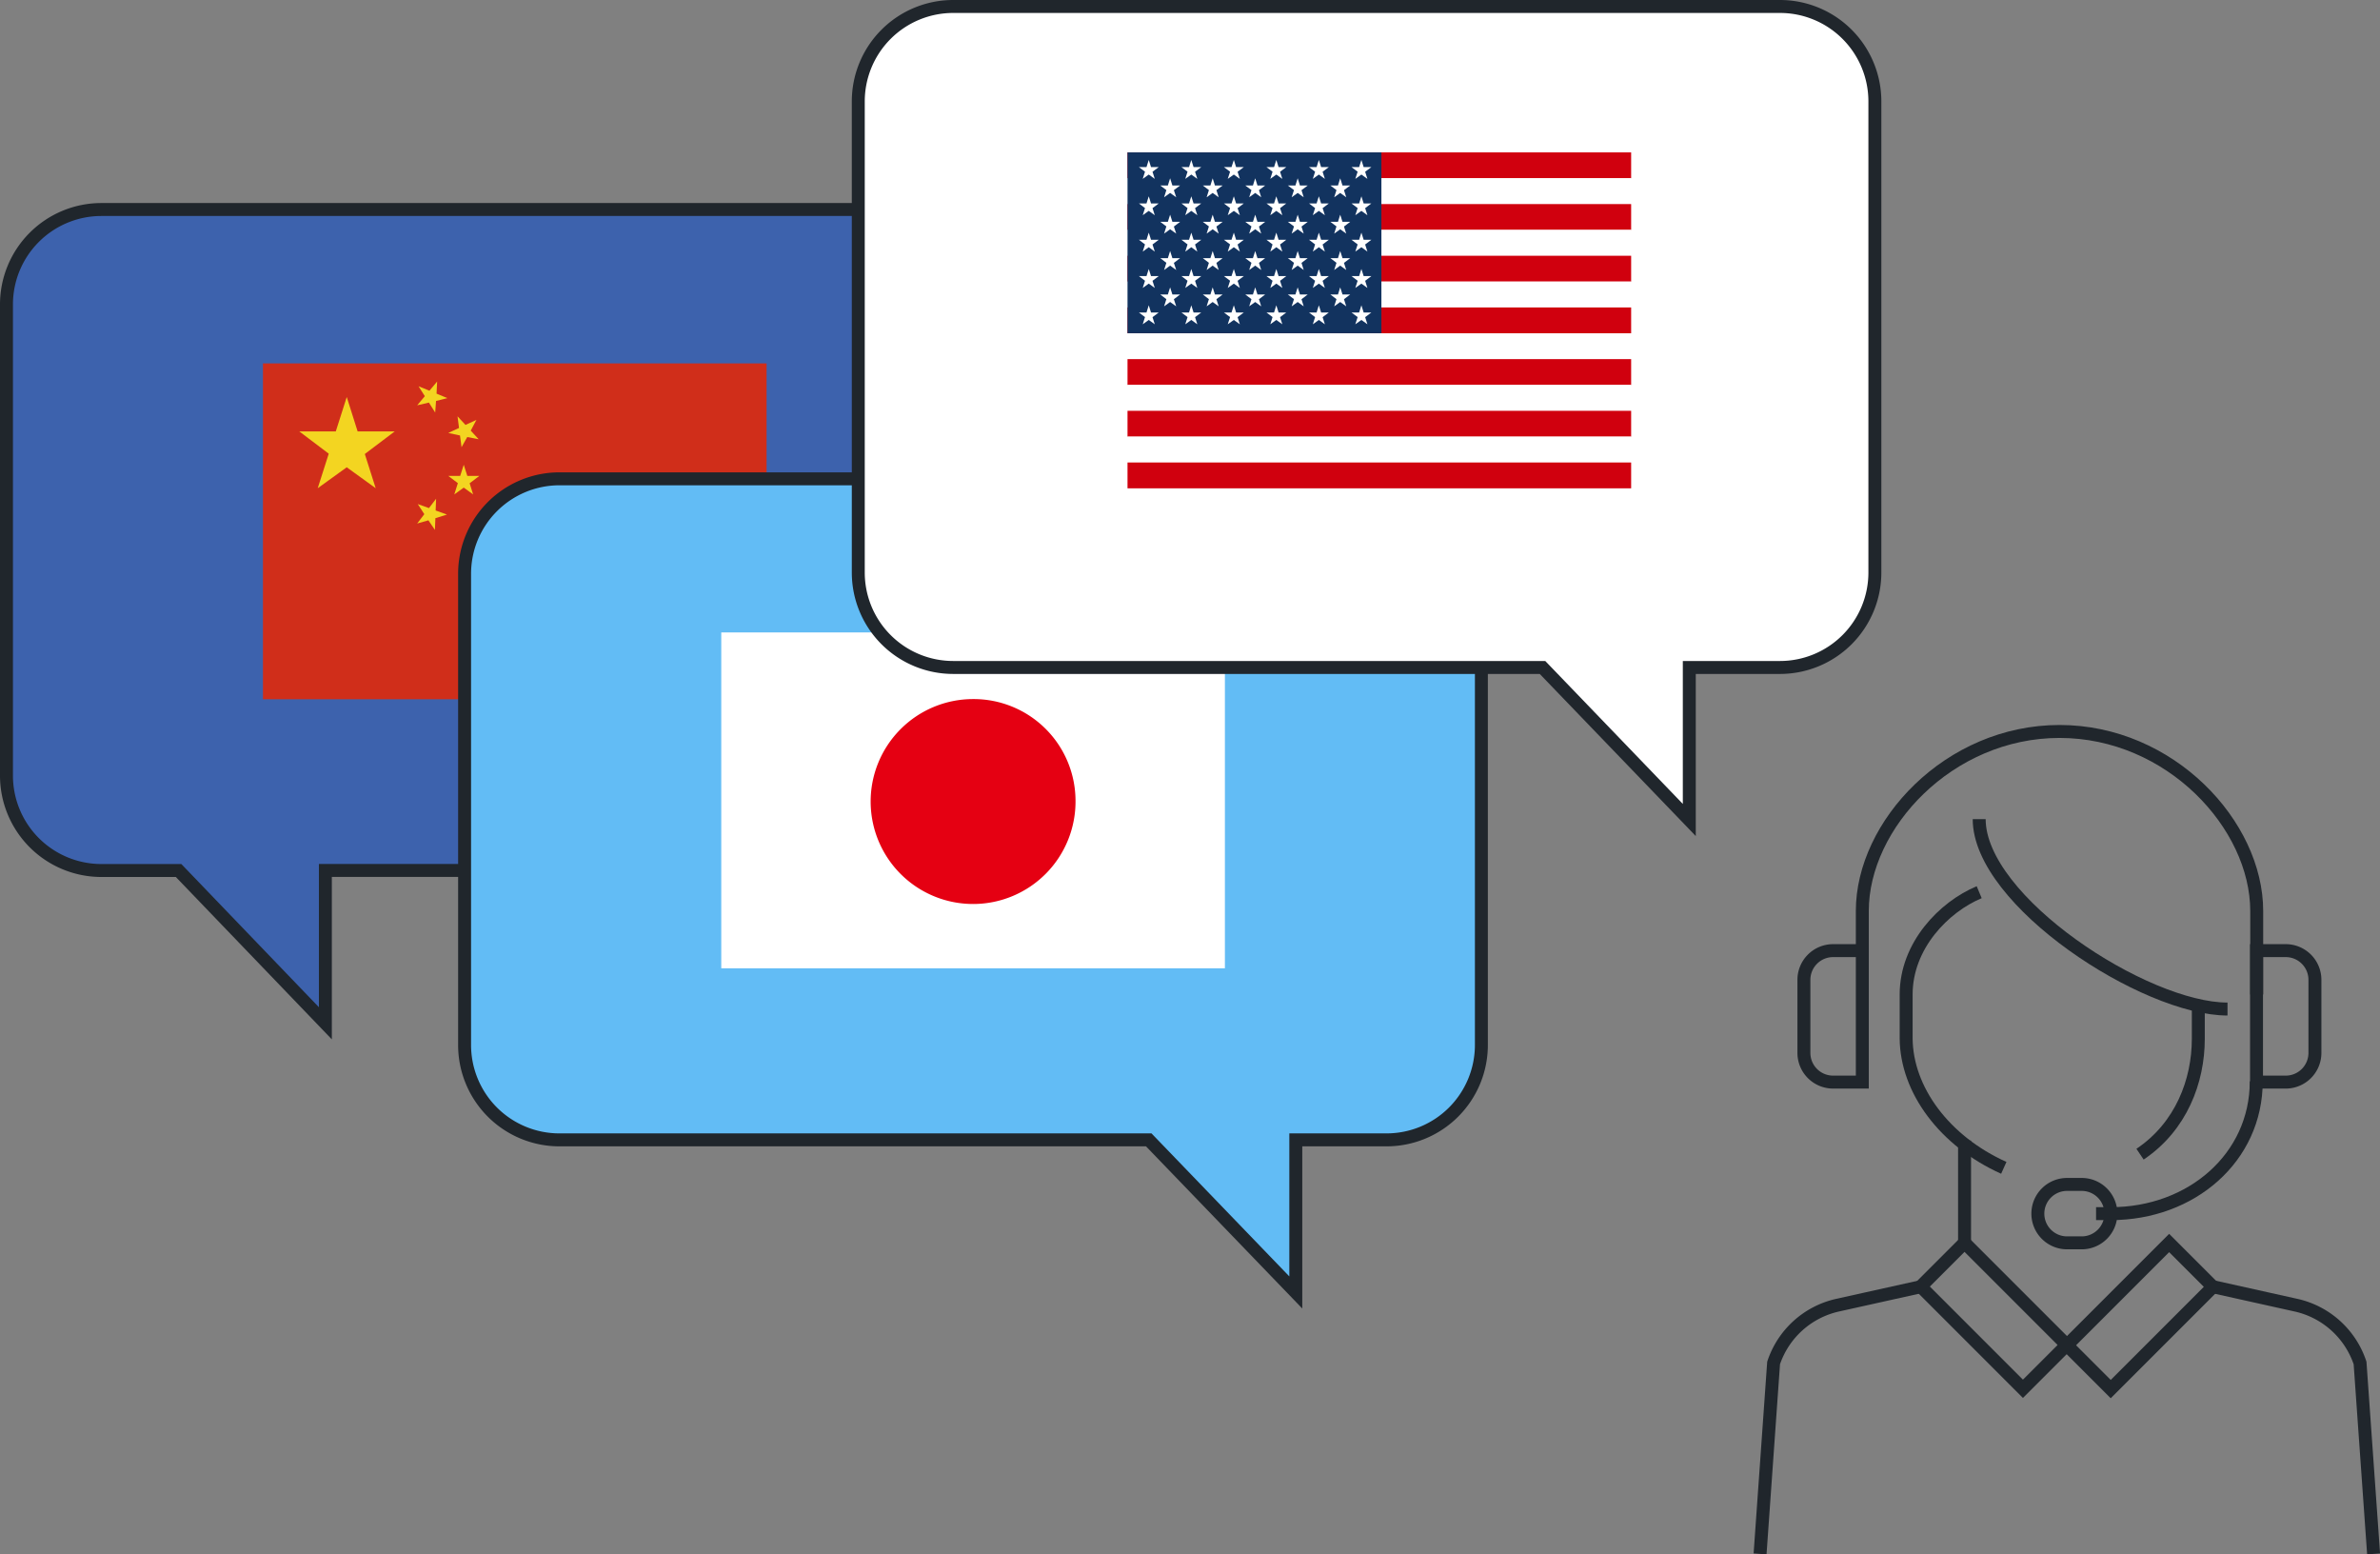
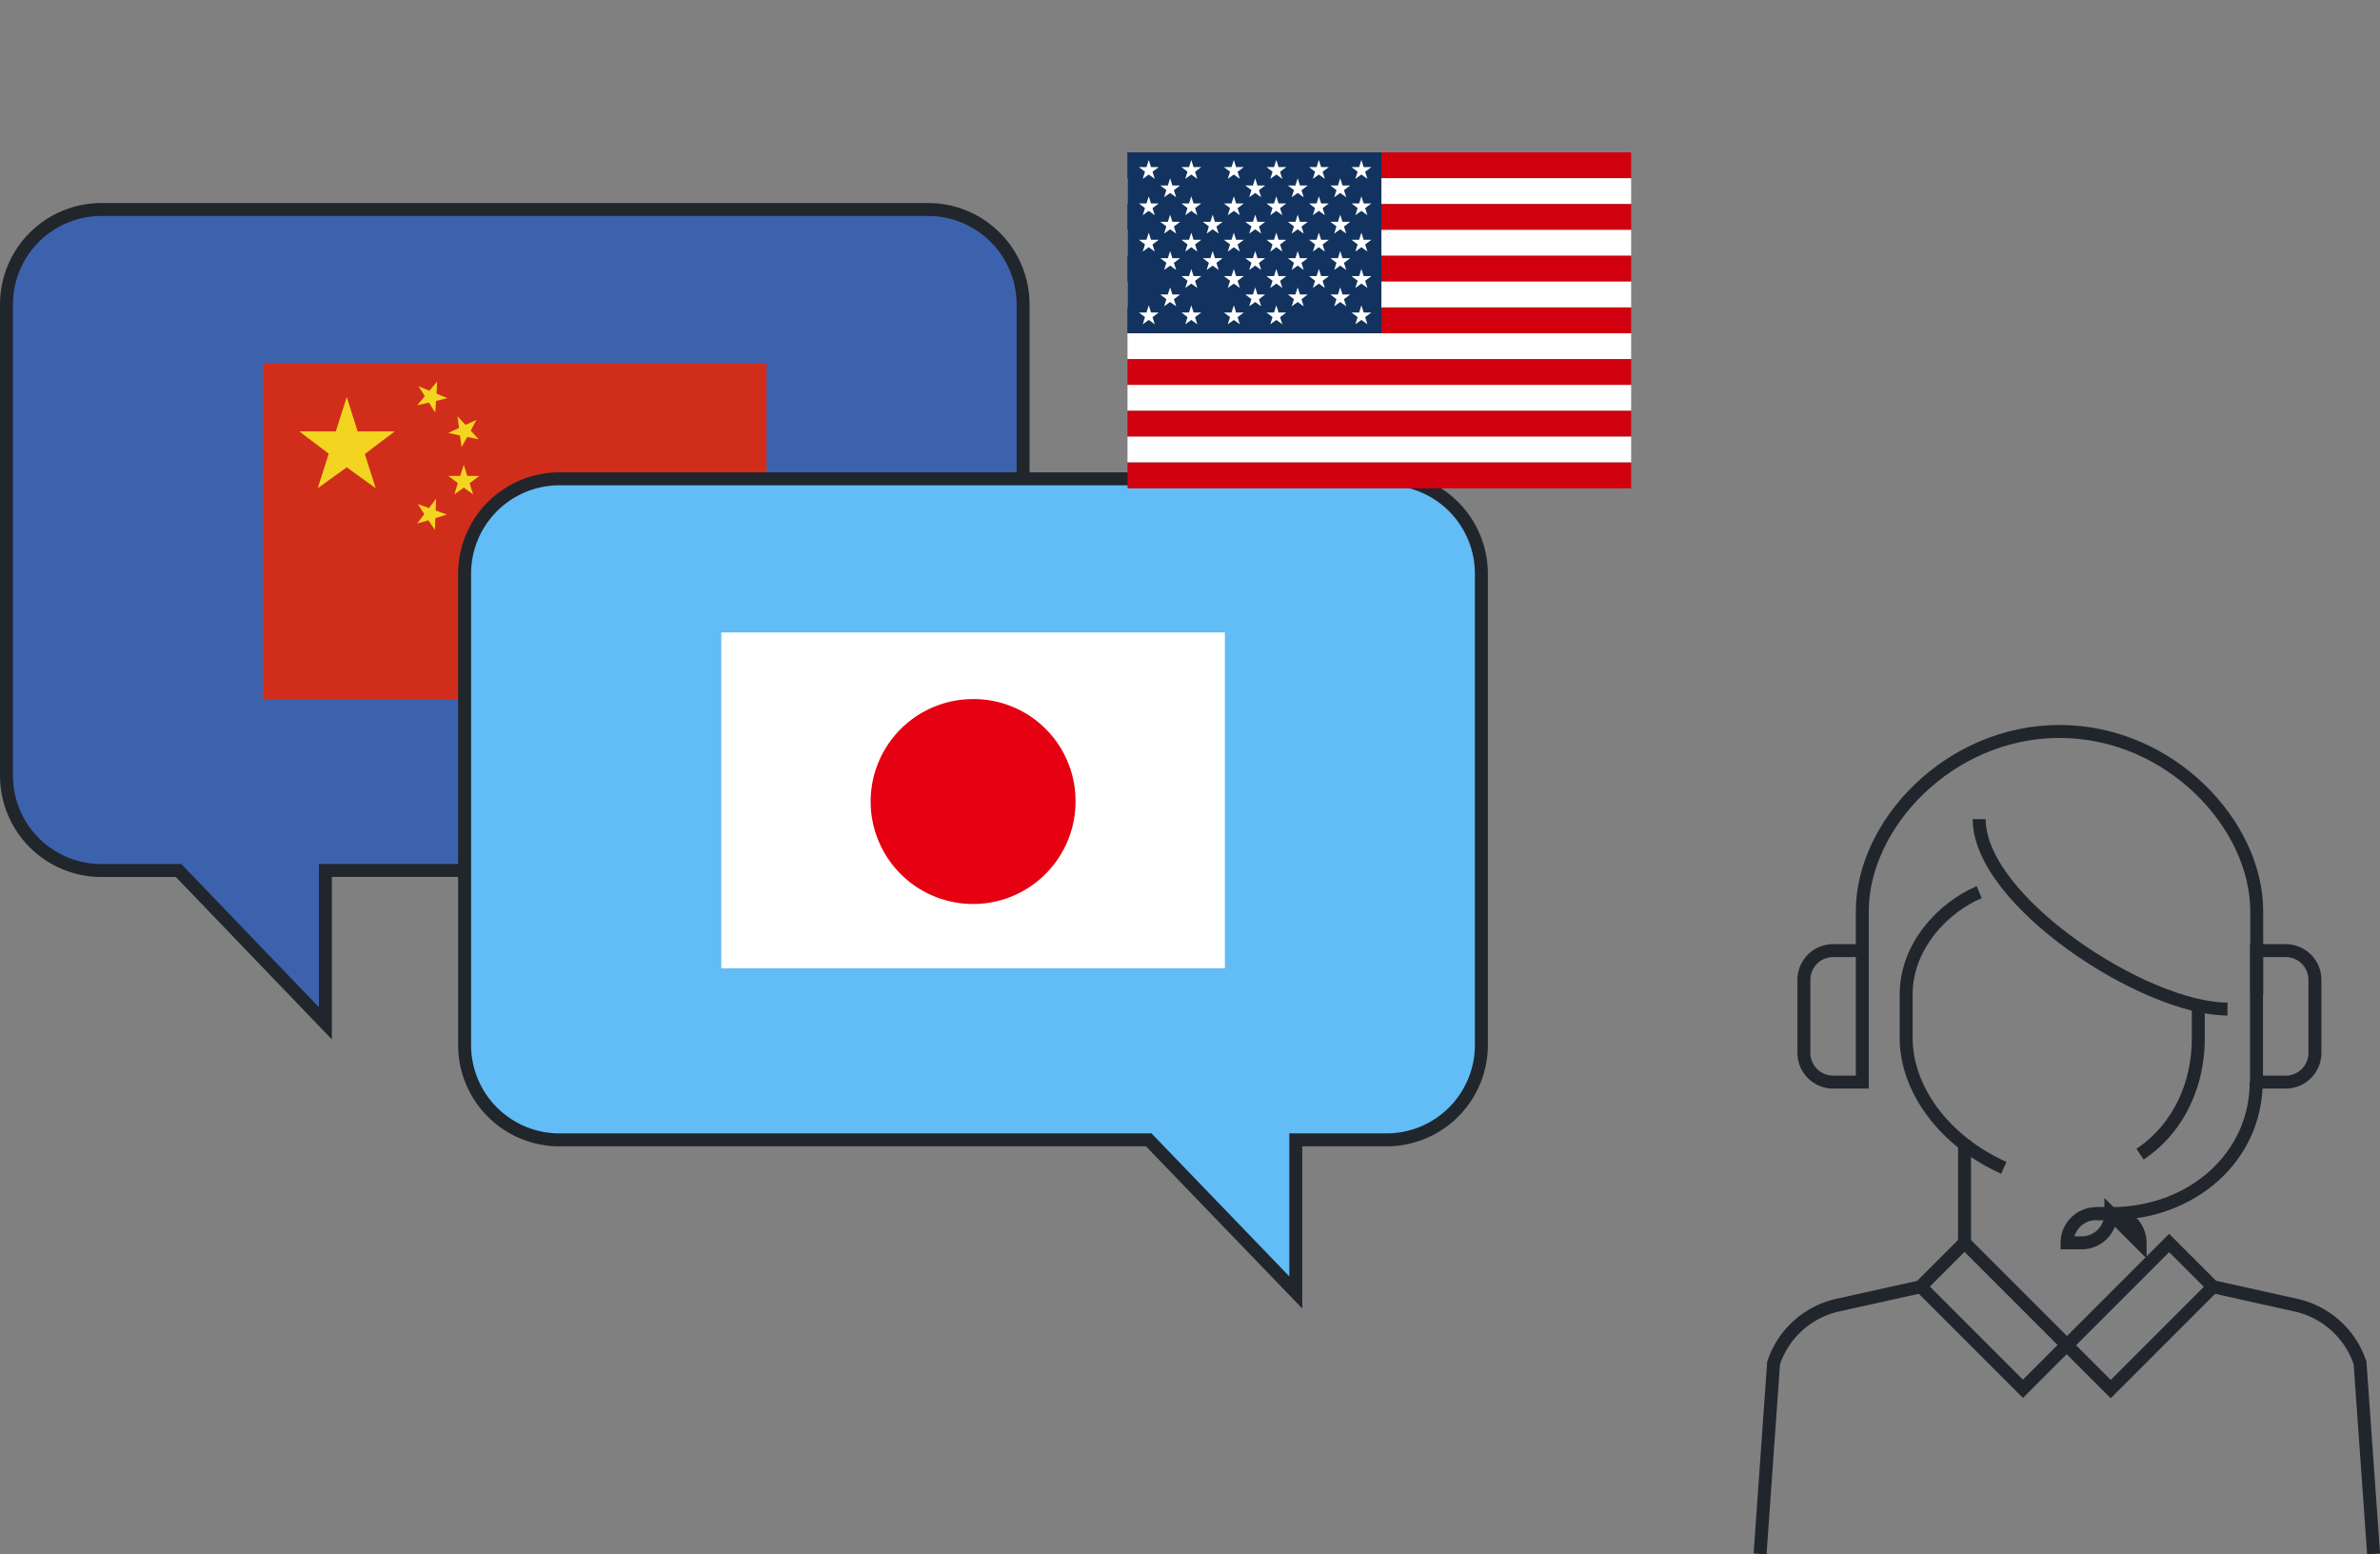
<svg xmlns="http://www.w3.org/2000/svg" viewBox="0 0 367.56 240">
  <rect x="0" y="0" width="367.56" height="240" fill="#808080" stroke="none" />
  <defs>
    <style>.cls-1,.cls-2{fill:none;}.cls-2,.cls-3,.cls-6,.cls-9{stroke:#20262c;stroke-miterlimit:10;stroke-width:2px;}.cls-3{fill:#3d62ad;}.cls-4{fill:#d02e1a;}.cls-5{fill:#f3d521;}.cls-6{fill:#62bcf5;}.cls-7,.cls-9{fill:#fff;}.cls-8{fill:#e50012;}.cls-10{fill:#d0000e;}.cls-11{fill:#12335f;}</style>
  </defs>
  <title>アートボード 45</title>
  <g id="イラスト">
    <rect class="cls-1" x="-29.22" y="-21.52" width="426" height="283.07" />
    <path class="cls-2" d="M348.52,153.55V140.66c0-13.31-13.36-27.72-30.45-27.72s-30.46,14.41-30.46,27.72v6.12" />
    <path class="cls-2" d="M339.5,155.8v4.6c0,6.52-2.66,13.56-9,17.81" />
    <path class="cls-2" d="M305.66,126.48c0,12.65,25.58,29.32,38.35,29.32" />
    <path class="cls-2" d="M305.66,137.76c-5.42,2.26-11.28,8.22-11.28,15.79v6.77c.05,7.94,5.9,15.87,15.08,20" />
-     <path class="cls-2" d="M326,187.39a4.51,4.51,0,0,1-4.51,4.51h-2.26a4.51,4.51,0,0,1-4.51-4.51h0a4.51,4.51,0,0,1,4.51-4.51h2.26a4.51,4.51,0,0,1,4.51,4.51Z" />
+     <path class="cls-2" d="M326,187.39a4.51,4.51,0,0,1-4.51,4.51h-2.26h0a4.51,4.51,0,0,1,4.51-4.51h2.26a4.51,4.51,0,0,1,4.51,4.51Z" />
    <path class="cls-2" d="M323.71,187.39H326c12.42,0,22.45-8.63,22.45-20.43" />
    <path class="cls-2" d="M353,146.78h-4.51v20.3H353a4.51,4.51,0,0,0,4.51-4.51V151.29A4.51,4.51,0,0,0,353,146.78Z" />
    <path class="cls-2" d="M283.1,146.78h4.51v20.3H283.1a4.51,4.51,0,0,1-4.51-4.51V151.29A4.51,4.51,0,0,1,283.1,146.78Z" />
    <line class="cls-2" x1="303.4" y1="176.11" x2="303.4" y2="192.48" />
    <rect class="cls-2" x="303.13" y="192.01" width="9.57" height="22.33" transform="translate(-53.49 277.22) rotate(-45)" />
    <rect class="cls-2" x="319.31" y="198.4" width="22.33" height="9.57" transform="translate(-46.87 293.21) rotate(-45)" />
    <path class="cls-2" d="M296.64,198.67l-12.83,2.85a13.52,13.52,0,0,0-9.9,8.93l-2.09,29.48" />
    <path class="cls-2" d="M341.75,198.67l12.82,2.85a13.52,13.52,0,0,1,9.91,8.93l2.09,29.48" />
    <path class="cls-3" d="M158,47v72.74a14.66,14.66,0,0,1-14.66,14.66H50.25V158L27.58,134.41H15.66A14.66,14.66,0,0,1,1,119.75V47A14.66,14.66,0,0,1,15.66,32.35H143.34A14.66,14.66,0,0,1,158,47Z" />
    <rect class="cls-4" x="40.61" y="56.11" width="77.78" height="51.86" />
    <polygon class="cls-5" points="60.96 66.61 55.23 66.61 53.55 61.3 51.86 66.61 46.22 66.61 50.77 70.05 49.07 75.38 53.55 72.15 58.02 75.38 56.34 70.1 60.96 66.61" />
    <polygon class="cls-5" points="74.03 73.48 72.17 73.48 71.62 71.76 71.07 73.48 69.23 73.48 70.71 74.6 70.16 76.34 71.62 75.29 73.07 76.34 72.53 74.62 74.03 73.48" />
    <polygon class="cls-5" points="73.58 64.83 71.89 65.61 70.66 64.28 70.89 66.08 69.23 66.85 71.04 67.24 71.28 69.05 72.16 67.48 73.92 67.82 72.7 66.49 73.58 64.83" />
    <polygon class="cls-5" points="67.51 58.91 66.32 60.33 64.64 59.64 65.61 61.17 64.43 62.58 66.24 62.16 67.21 63.7 67.34 61.91 69.09 61.47 67.42 60.78 67.51 58.91" />
    <polygon class="cls-5" points="69.03 79.45 67.28 78.82 67.35 77.01 66.25 78.45 64.52 77.83 65.53 79.39 64.43 80.83 66.16 80.34 67.17 81.82 67.24 80.01 69.03 79.45" />
    <path class="cls-6" d="M228.78,88.59v72.74A14.65,14.65,0,0,1,214.12,176h-14v23.56L177.41,176h-91a14.65,14.65,0,0,1-14.66-14.65V88.59A14.66,14.66,0,0,1,86.44,73.93H214.12A14.66,14.66,0,0,1,228.78,88.59Z" />
    <rect class="cls-7" x="111.39" y="97.65" width="77.78" height="51.86" />
    <path class="cls-8" d="M166.1,123.58a15.82,15.82,0,1,1-15.82-15.64A15.73,15.73,0,0,1,166.1,123.58Z" />
-     <path class="cls-9" d="M289.55,15.66V88.4a14.66,14.66,0,0,1-14.66,14.66h-14v23.55l-22.67-23.55h-91A14.66,14.66,0,0,1,132.55,88.4V15.66A14.66,14.66,0,0,1,147.21,1H274.89A14.66,14.66,0,0,1,289.55,15.66Z" />
    <rect class="cls-10" x="174.13" y="23.53" width="77.78" height="3.99" />
    <rect class="cls-7" x="174.13" y="27.52" width="77.78" height="3.99" />
    <rect class="cls-10" x="174.13" y="31.51" width="77.78" height="3.99" />
    <rect class="cls-7" x="174.13" y="35.5" width="77.78" height="3.99" />
    <rect class="cls-10" x="174.13" y="39.49" width="77.78" height="3.99" />
    <rect class="cls-7" x="174.13" y="43.48" width="77.78" height="3.99" />
    <rect class="cls-10" x="174.13" y="47.47" width="77.78" height="3.99" />
    <rect class="cls-7" x="174.13" y="51.46" width="77.78" height="3.99" />
    <rect class="cls-10" x="174.13" y="55.45" width="77.78" height="3.99" />
    <rect class="cls-7" x="174.13" y="59.44" width="77.78" height="3.99" />
    <rect class="cls-10" x="174.13" y="63.43" width="77.78" height="3.99" />
    <rect class="cls-7" x="174.13" y="67.42" width="77.78" height="3.99" />
    <rect class="cls-10" x="174.13" y="71.41" width="77.78" height="3.99" />
    <rect class="cls-11" x="174.13" y="23.53" width="39.21" height="27.92" />
    <polygon class="cls-7" points="178.95 25.8 177.76 25.8 177.41 24.7 177.06 25.8 175.89 25.8 176.83 26.51 176.48 27.62 177.41 26.95 178.34 27.62 177.99 26.52 178.95 25.8" />
    <polygon class="cls-7" points="185.52 25.8 184.33 25.8 183.98 24.7 183.63 25.8 182.46 25.8 183.4 26.51 183.05 27.62 183.98 26.95 184.91 27.62 184.56 26.52 185.52 25.8" />
    <polygon class="cls-7" points="192.09 25.8 190.9 25.8 190.55 24.7 190.19 25.8 189.02 25.8 189.97 26.51 189.61 27.62 190.55 26.95 191.48 27.62 191.13 26.52 192.09 25.8" />
    <polygon class="cls-7" points="198.65 25.8 197.46 25.8 197.11 24.7 196.76 25.8 195.59 25.8 196.53 26.51 196.18 27.62 197.11 26.95 198.04 27.62 197.69 26.52 198.65 25.8" />
    <polygon class="cls-7" points="205.22 25.8 204.03 25.8 203.68 24.7 203.33 25.8 202.16 25.8 203.1 26.51 202.75 27.62 203.68 26.95 204.61 27.62 204.26 26.52 205.22 25.8" />
    <polygon class="cls-7" points="211.79 25.8 210.6 25.8 210.25 24.7 209.9 25.8 208.72 25.8 209.67 26.51 209.31 27.62 210.25 26.95 211.18 27.62 210.83 26.52 211.79 25.8" />
    <polygon class="cls-7" points="182.25 28.64 181.06 28.64 180.71 27.53 180.36 28.64 179.19 28.64 180.13 29.35 179.78 30.46 180.71 29.79 181.65 30.46 181.29 29.36 182.25 28.64" />
-     <polygon class="cls-7" points="188.82 28.64 187.63 28.64 187.28 27.53 186.93 28.64 185.76 28.64 186.7 29.35 186.35 30.46 187.28 29.79 188.21 30.46 187.86 29.36 188.82 28.64" />
    <polygon class="cls-7" points="195.39 28.64 194.2 28.64 193.85 27.53 193.5 28.64 192.32 28.64 193.27 29.35 192.92 30.46 193.85 29.79 194.78 30.46 194.43 29.36 195.39 28.64" />
    <polygon class="cls-7" points="201.96 28.64 200.76 28.64 200.41 27.53 200.06 28.64 198.89 28.64 199.84 29.35 199.48 30.46 200.41 29.79 201.34 30.46 201 29.36 201.96 28.64" />
    <polygon class="cls-7" points="208.52 28.64 207.33 28.64 206.98 27.53 206.63 28.64 205.46 28.64 206.4 29.35 206.05 30.46 206.98 29.79 207.91 30.46 207.56 29.36 208.52 28.64" />
    <polygon class="cls-7" points="178.95 31.41 177.76 31.41 177.41 30.31 177.06 31.41 175.89 31.41 176.83 32.13 176.48 33.23 177.41 32.56 178.34 33.23 177.99 32.14 178.95 31.41" />
    <polygon class="cls-7" points="185.52 31.41 184.33 31.41 183.98 30.31 183.63 31.41 182.46 31.41 183.4 32.13 183.05 33.23 183.98 32.56 184.91 33.23 184.56 32.14 185.52 31.41" />
    <polygon class="cls-7" points="192.09 31.41 190.9 31.41 190.55 30.31 190.19 31.41 189.02 31.41 189.97 32.13 189.61 33.23 190.55 32.56 191.48 33.23 191.13 32.14 192.09 31.41" />
    <polygon class="cls-7" points="198.65 31.41 197.46 31.41 197.11 30.31 196.76 31.41 195.59 31.41 196.53 32.13 196.18 33.23 197.11 32.56 198.04 33.23 197.69 32.14 198.65 31.41" />
    <polygon class="cls-7" points="205.22 31.41 204.03 31.41 203.68 30.31 203.33 31.41 202.16 31.41 203.1 32.13 202.75 33.23 203.68 32.56 204.61 33.23 204.26 32.14 205.22 31.41" />
    <polygon class="cls-7" points="211.79 31.41 210.6 31.41 210.25 30.31 209.9 31.41 208.72 31.41 209.67 32.13 209.31 33.23 210.25 32.56 211.18 33.23 210.83 32.14 211.79 31.41" />
    <polygon class="cls-7" points="182.25 34.25 181.06 34.25 180.71 33.15 180.36 34.25 179.19 34.25 180.13 34.96 179.78 36.07 180.71 35.4 181.65 36.07 181.29 34.98 182.25 34.25" />
    <polygon class="cls-7" points="188.82 34.25 187.63 34.25 187.28 33.15 186.93 34.25 185.76 34.25 186.7 34.96 186.35 36.07 187.28 35.4 188.21 36.07 187.86 34.98 188.82 34.25" />
    <polygon class="cls-7" points="195.39 34.25 194.2 34.25 193.85 33.15 193.5 34.25 192.32 34.25 193.27 34.96 192.92 36.07 193.85 35.4 194.78 36.07 194.43 34.98 195.39 34.25" />
    <polygon class="cls-7" points="201.96 34.25 200.76 34.25 200.41 33.15 200.06 34.25 198.89 34.25 199.84 34.96 199.48 36.07 200.41 35.4 201.34 36.07 201 34.98 201.96 34.25" />
    <polygon class="cls-7" points="208.52 34.25 207.33 34.25 206.98 33.15 206.63 34.25 205.46 34.25 206.4 34.96 206.05 36.07 206.98 35.4 207.91 36.07 207.56 34.98 208.52 34.25" />
    <polygon class="cls-7" points="178.95 37.02 177.76 37.02 177.41 35.92 177.06 37.02 175.89 37.02 176.83 37.74 176.48 38.85 177.41 38.17 178.34 38.85 177.99 37.75 178.95 37.02" />
    <polygon class="cls-7" points="185.52 37.02 184.33 37.02 183.98 35.92 183.63 37.02 182.46 37.02 183.4 37.74 183.05 38.85 183.98 38.17 184.91 38.85 184.56 37.75 185.52 37.02" />
    <polygon class="cls-7" points="192.09 37.02 190.9 37.02 190.55 35.92 190.19 37.02 189.02 37.02 189.97 37.74 189.61 38.85 190.55 38.17 191.48 38.85 191.13 37.75 192.09 37.02" />
    <polygon class="cls-7" points="198.65 37.02 197.46 37.02 197.11 35.92 196.76 37.02 195.59 37.02 196.53 37.74 196.18 38.85 197.11 38.17 198.04 38.85 197.69 37.75 198.65 37.02" />
    <polygon class="cls-7" points="205.22 37.02 204.03 37.02 203.68 35.92 203.33 37.02 202.16 37.02 203.1 37.74 202.75 38.85 203.68 38.17 204.61 38.85 204.26 37.75 205.22 37.02" />
    <polygon class="cls-7" points="211.79 37.02 210.6 37.02 210.25 35.92 209.9 37.02 208.72 37.02 209.67 37.74 209.31 38.85 210.25 38.17 211.18 38.85 210.83 37.75 211.79 37.02" />
    <polygon class="cls-7" points="182.25 39.86 181.06 39.86 180.71 38.76 180.36 39.86 179.19 39.86 180.13 40.58 179.78 41.69 180.71 41.01 181.65 41.69 181.29 40.59 182.25 39.86" />
    <polygon class="cls-7" points="188.82 39.86 187.63 39.86 187.28 38.76 186.93 39.86 185.76 39.86 186.7 40.58 186.35 41.69 187.28 41.01 188.21 41.69 187.86 40.59 188.82 39.86" />
    <polygon class="cls-7" points="195.39 39.86 194.2 39.86 193.85 38.76 193.5 39.86 192.32 39.86 193.27 40.58 192.92 41.69 193.85 41.01 194.78 41.69 194.43 40.59 195.39 39.86" />
    <polygon class="cls-7" points="201.96 39.86 200.76 39.86 200.41 38.76 200.06 39.86 198.89 39.86 199.84 40.58 199.48 41.69 200.41 41.01 201.34 41.69 201 40.59 201.96 39.86" />
    <polygon class="cls-7" points="208.52 39.86 207.33 39.86 206.98 38.76 206.63 39.86 205.46 39.86 206.4 40.58 206.05 41.69 206.98 41.01 207.91 41.69 207.56 40.59 208.52 39.86" />
-     <polygon class="cls-7" points="178.95 42.63 177.76 42.63 177.41 41.53 177.06 42.63 175.89 42.63 176.83 43.35 176.48 44.46 177.41 43.79 178.34 44.46 177.99 43.36 178.95 42.63" />
    <polygon class="cls-7" points="185.52 42.63 184.33 42.63 183.98 41.53 183.63 42.63 182.46 42.63 183.4 43.35 183.05 44.46 183.98 43.79 184.91 44.46 184.56 43.36 185.52 42.63" />
    <polygon class="cls-7" points="192.09 42.63 190.9 42.63 190.55 41.53 190.19 42.63 189.02 42.63 189.97 43.35 189.61 44.46 190.55 43.79 191.48 44.46 191.13 43.36 192.09 42.63" />
    <polygon class="cls-7" points="198.65 42.63 197.46 42.63 197.11 41.53 196.76 42.63 195.59 42.63 196.53 43.35 196.18 44.46 197.11 43.79 198.04 44.46 197.69 43.36 198.65 42.63" />
    <polygon class="cls-7" points="205.22 42.63 204.03 42.63 203.68 41.53 203.33 42.63 202.16 42.63 203.1 43.35 202.75 44.46 203.68 43.79 204.61 44.46 204.26 43.36 205.22 42.63" />
    <polygon class="cls-7" points="211.79 42.63 210.6 42.63 210.25 41.53 209.9 42.63 208.72 42.63 209.67 43.35 209.31 44.46 210.25 43.79 211.18 44.46 210.83 43.36 211.79 42.63" />
    <polygon class="cls-7" points="182.25 45.47 181.06 45.47 180.71 44.37 180.36 45.47 179.19 45.47 180.13 46.19 179.78 47.3 180.71 46.63 181.65 47.3 181.29 46.2 182.25 45.47" />
-     <polygon class="cls-7" points="188.82 45.47 187.63 45.47 187.28 44.37 186.93 45.47 185.76 45.47 186.7 46.19 186.35 47.3 187.28 46.63 188.21 47.3 187.86 46.2 188.82 45.47" />
    <polygon class="cls-7" points="195.39 45.47 194.2 45.47 193.85 44.37 193.5 45.47 192.32 45.47 193.27 46.19 192.92 47.3 193.85 46.63 194.78 47.3 194.43 46.2 195.39 45.47" />
    <polygon class="cls-7" points="201.96 45.47 200.76 45.47 200.41 44.37 200.06 45.47 198.89 45.47 199.84 46.19 199.48 47.3 200.41 46.63 201.34 47.3 201 46.2 201.96 45.47" />
    <polygon class="cls-7" points="208.52 45.47 207.33 45.47 206.98 44.37 206.63 45.47 205.46 45.47 206.4 46.19 206.05 47.3 206.98 46.63 207.91 47.3 207.56 46.2 208.52 45.47" />
    <polygon class="cls-7" points="178.95 48.25 177.76 48.25 177.41 47.14 177.06 48.25 175.89 48.25 176.83 48.96 176.48 50.07 177.41 49.4 178.34 50.07 177.99 48.97 178.95 48.25" />
    <polygon class="cls-7" points="185.52 48.25 184.33 48.25 183.98 47.14 183.63 48.25 182.46 48.25 183.4 48.96 183.05 50.07 183.98 49.4 184.91 50.07 184.56 48.97 185.52 48.25" />
    <polygon class="cls-7" points="192.09 48.25 190.9 48.25 190.55 47.14 190.19 48.25 189.02 48.25 189.97 48.96 189.61 50.07 190.55 49.4 191.48 50.07 191.13 48.97 192.09 48.25" />
    <polygon class="cls-7" points="198.65 48.25 197.46 48.25 197.11 47.14 196.76 48.25 195.59 48.25 196.53 48.96 196.18 50.07 197.11 49.4 198.04 50.07 197.69 48.97 198.65 48.25" />
-     <polygon class="cls-7" points="205.22 48.25 204.03 48.25 203.68 47.14 203.33 48.25 202.16 48.25 203.1 48.96 202.75 50.07 203.68 49.4 204.61 50.07 204.26 48.97 205.22 48.25" />
    <polygon class="cls-7" points="211.79 48.25 210.6 48.25 210.25 47.14 209.9 48.25 208.72 48.25 209.67 48.96 209.31 50.07 210.25 49.4 211.18 50.07 210.83 48.97 211.79 48.25" />
  </g>
</svg>